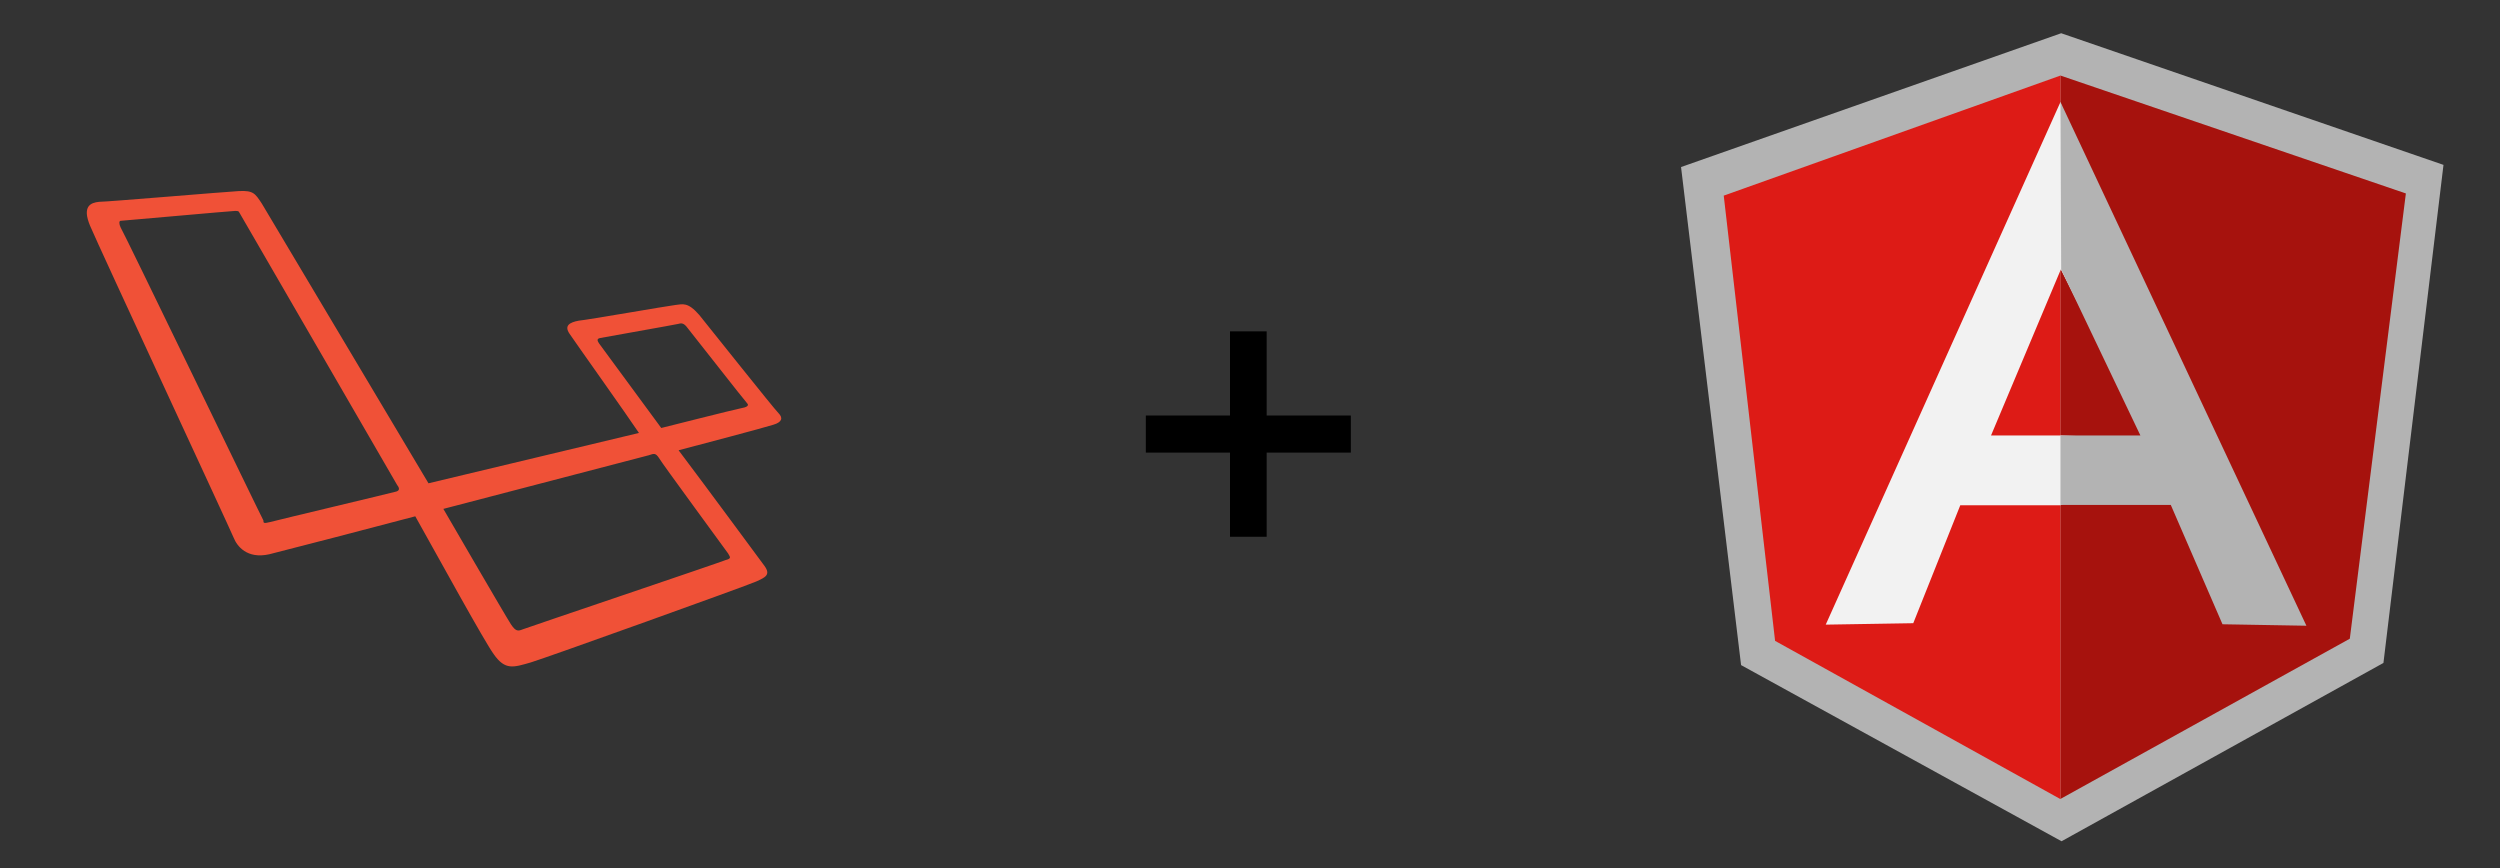
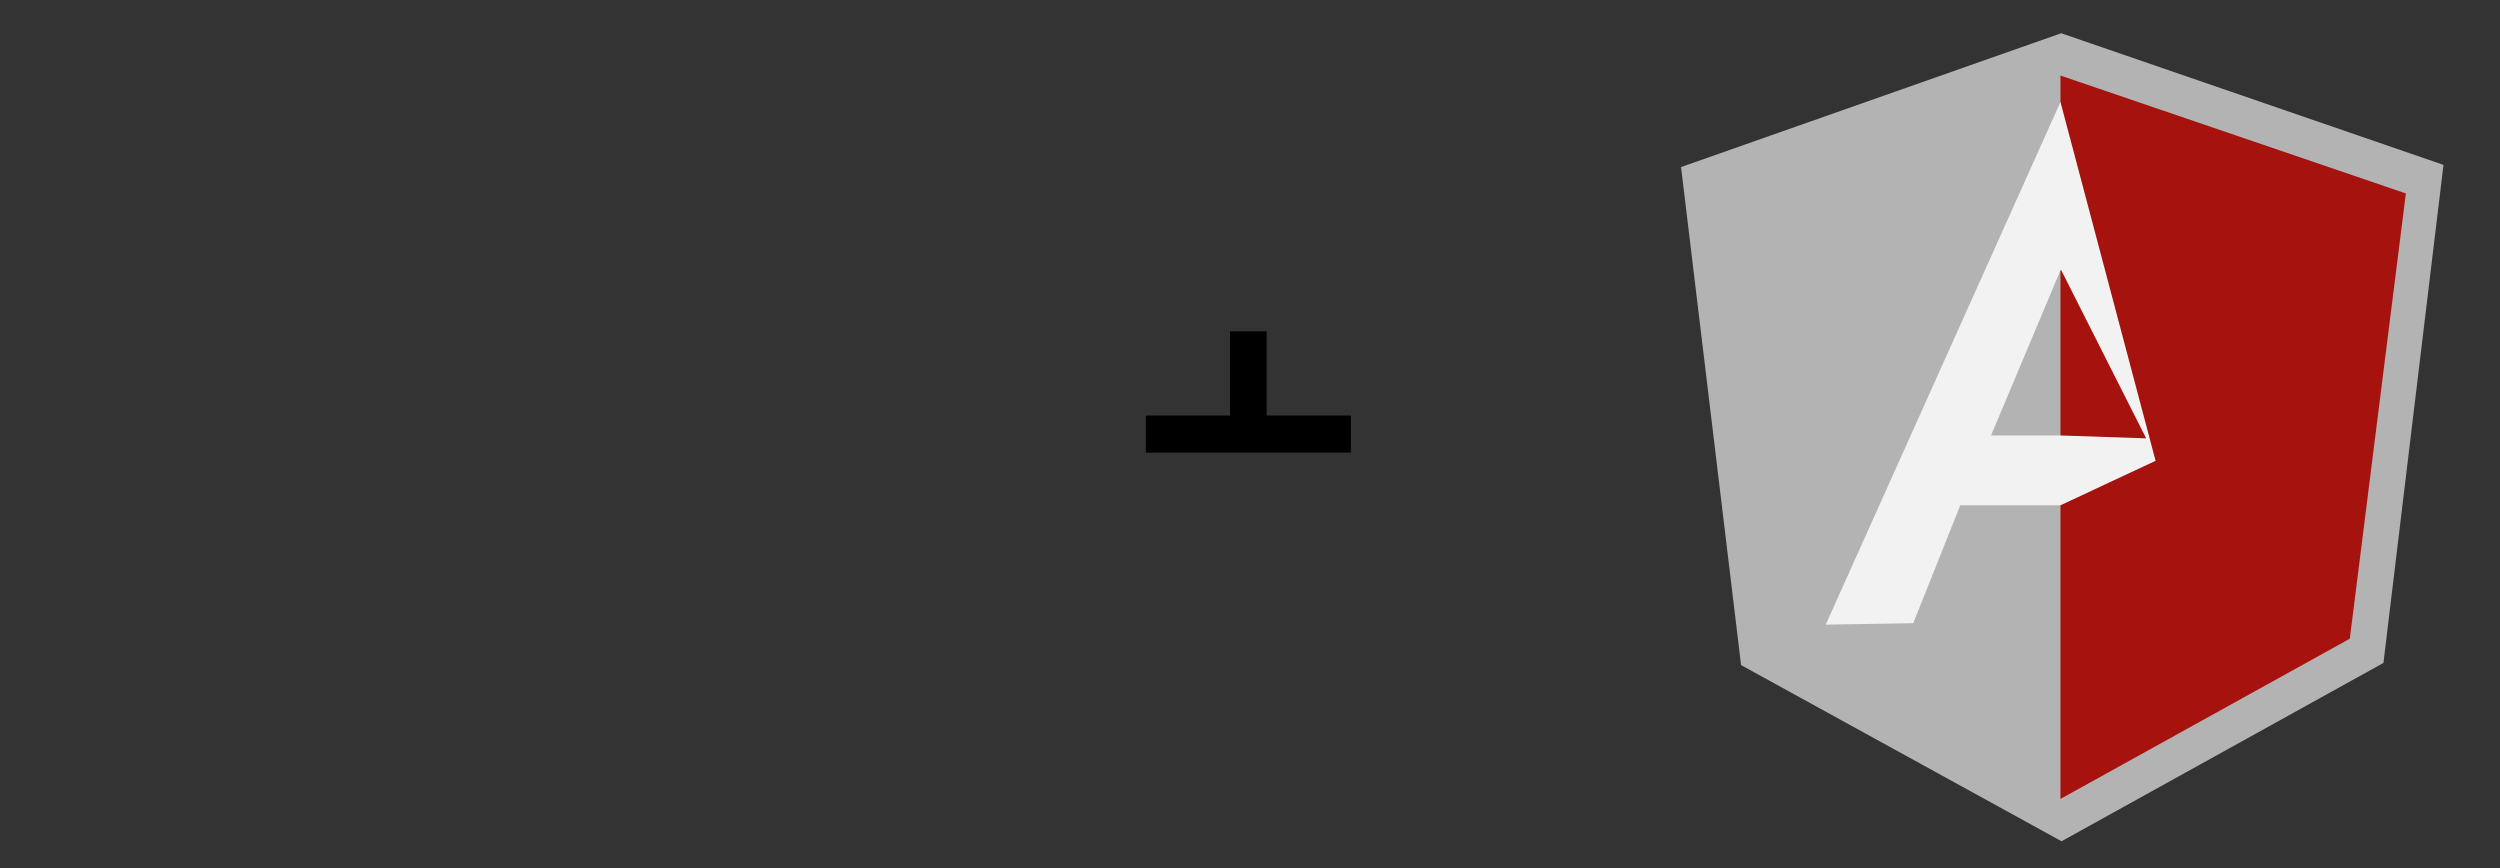
<svg xmlns="http://www.w3.org/2000/svg" width="144" height="50" viewBox="0 0 144 50" fill="none">
  <rect x="0" y="0" width="144" height="50" fill="#333333" stroke="none" />
-   <path d="M44.84 23.796C44.554 23.511 40.893 18.899 40.275 18.139C39.61 17.378 39.324 17.521 38.897 17.568C38.469 17.616 33.857 18.424 33.334 18.471C32.811 18.567 32.478 18.757 32.811 19.232C33.096 19.66 36.139 23.939 36.804 24.938L24.681 27.838L15.077 11.72C14.696 11.15 14.601 10.96 13.745 11.007C12.89 11.055 6.186 11.625 5.71 11.625C5.235 11.673 4.712 11.863 5.188 13.004C5.663 14.145 13.27 30.5 13.46 30.976C13.65 31.451 14.221 32.212 15.505 31.927C16.836 31.594 21.4 30.405 23.92 29.739C25.251 32.117 27.914 36.966 28.437 37.679C29.102 38.63 29.578 38.44 30.576 38.155C31.384 37.917 43.033 33.733 43.556 33.495C44.079 33.258 44.412 33.115 44.031 32.592C43.746 32.212 40.703 28.075 39.087 25.936C40.18 25.651 44.126 24.605 44.554 24.462C45.03 24.319 45.125 24.082 44.84 23.796ZM22.826 28.313C22.684 28.361 15.885 29.977 15.552 30.072C15.172 30.167 15.172 30.12 15.172 29.977C15.077 29.835 7.089 13.289 6.947 13.099C6.852 12.909 6.852 12.719 6.947 12.719C7.042 12.719 13.365 12.148 13.555 12.148C13.793 12.148 13.745 12.196 13.841 12.338C13.841 12.338 22.731 27.695 22.874 27.933C23.064 28.171 22.969 28.266 22.826 28.313ZM41.939 31.879C42.034 32.069 42.177 32.164 41.797 32.259C41.464 32.402 30.338 36.158 30.101 36.253C29.863 36.348 29.72 36.396 29.435 35.968C29.15 35.54 25.537 29.312 25.537 29.312L37.375 26.221C37.66 26.126 37.755 26.079 37.946 26.364C38.136 26.697 41.844 31.736 41.939 31.879ZM42.7 23.511C42.415 23.559 38.088 24.652 38.088 24.652L34.522 19.803C34.427 19.66 34.332 19.517 34.57 19.47C34.808 19.422 38.849 18.709 39.039 18.662C39.229 18.614 39.372 18.567 39.61 18.899C39.847 19.185 42.89 23.083 43.033 23.226C43.175 23.369 42.985 23.464 42.7 23.511Z" fill="#F05137" />
-   <path d="M77.808 26.07H72.96V30.918H70.848V26.07H66V23.934H70.848V19.086H72.96V23.934H77.808V26.07Z" fill="black" />
+   <path d="M77.808 26.07H72.96V30.918V26.07H66V23.934H70.848V19.086H72.96V23.934H77.808V26.07Z" fill="black" />
  <path d="M100.286 38.31L118.745 48.456L137.286 38.185L140.745 9.497L118.724 1.914L96.828 9.622L100.286 38.31Z" fill="#B3B3B3" />
  <path d="M118.683 46.018L135.349 36.789L138.578 11.143L118.683 4.352V46.018Z" fill="#A6120D" />
-   <path d="M118.683 46.018V4.352L99.287 11.268L102.245 36.914L118.662 46.018H118.683Z" fill="#DD1B16" />
  <path d="M124.162 26.542L118.683 29.104H112.912L110.204 35.896L105.162 35.979L118.683 5.875L124.162 26.542ZM123.62 25.25L118.704 15.521L114.683 25.083H118.683L123.641 25.25H123.62Z" fill="#F2F2F2" />
-   <path d="M123.287 25.083H118.683V29.083H125.037L128.016 35.958L132.849 36.042L118.683 5.875L118.724 15.521L123.287 25.083Z" fill="#B3B3B3" />
</svg>